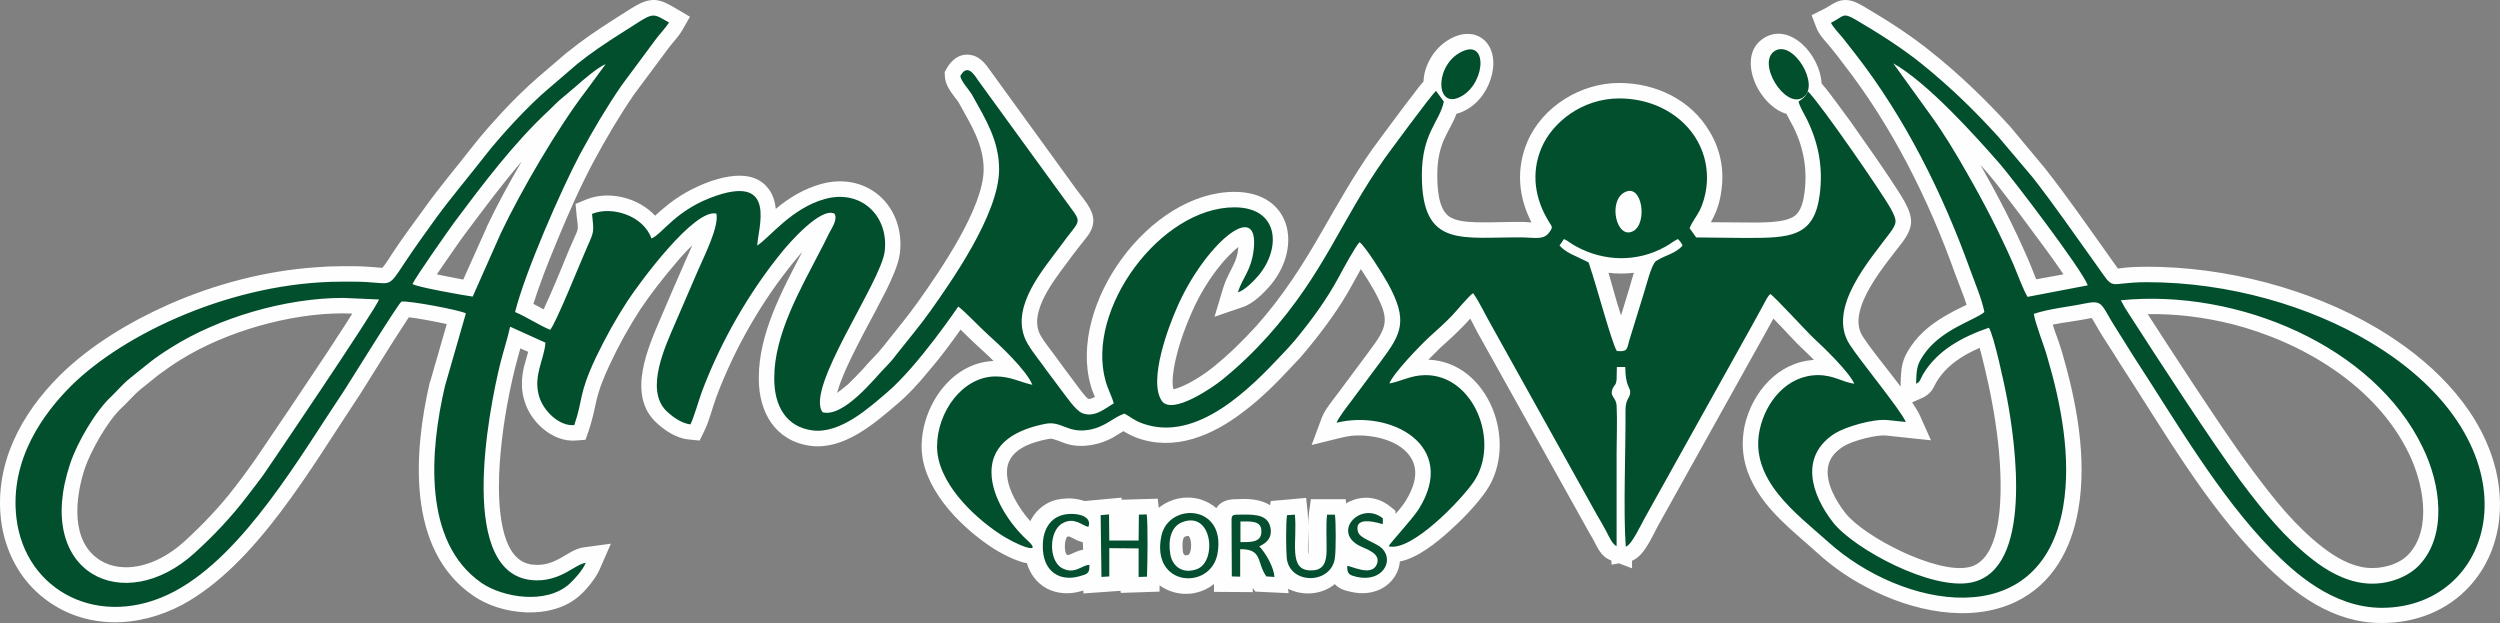
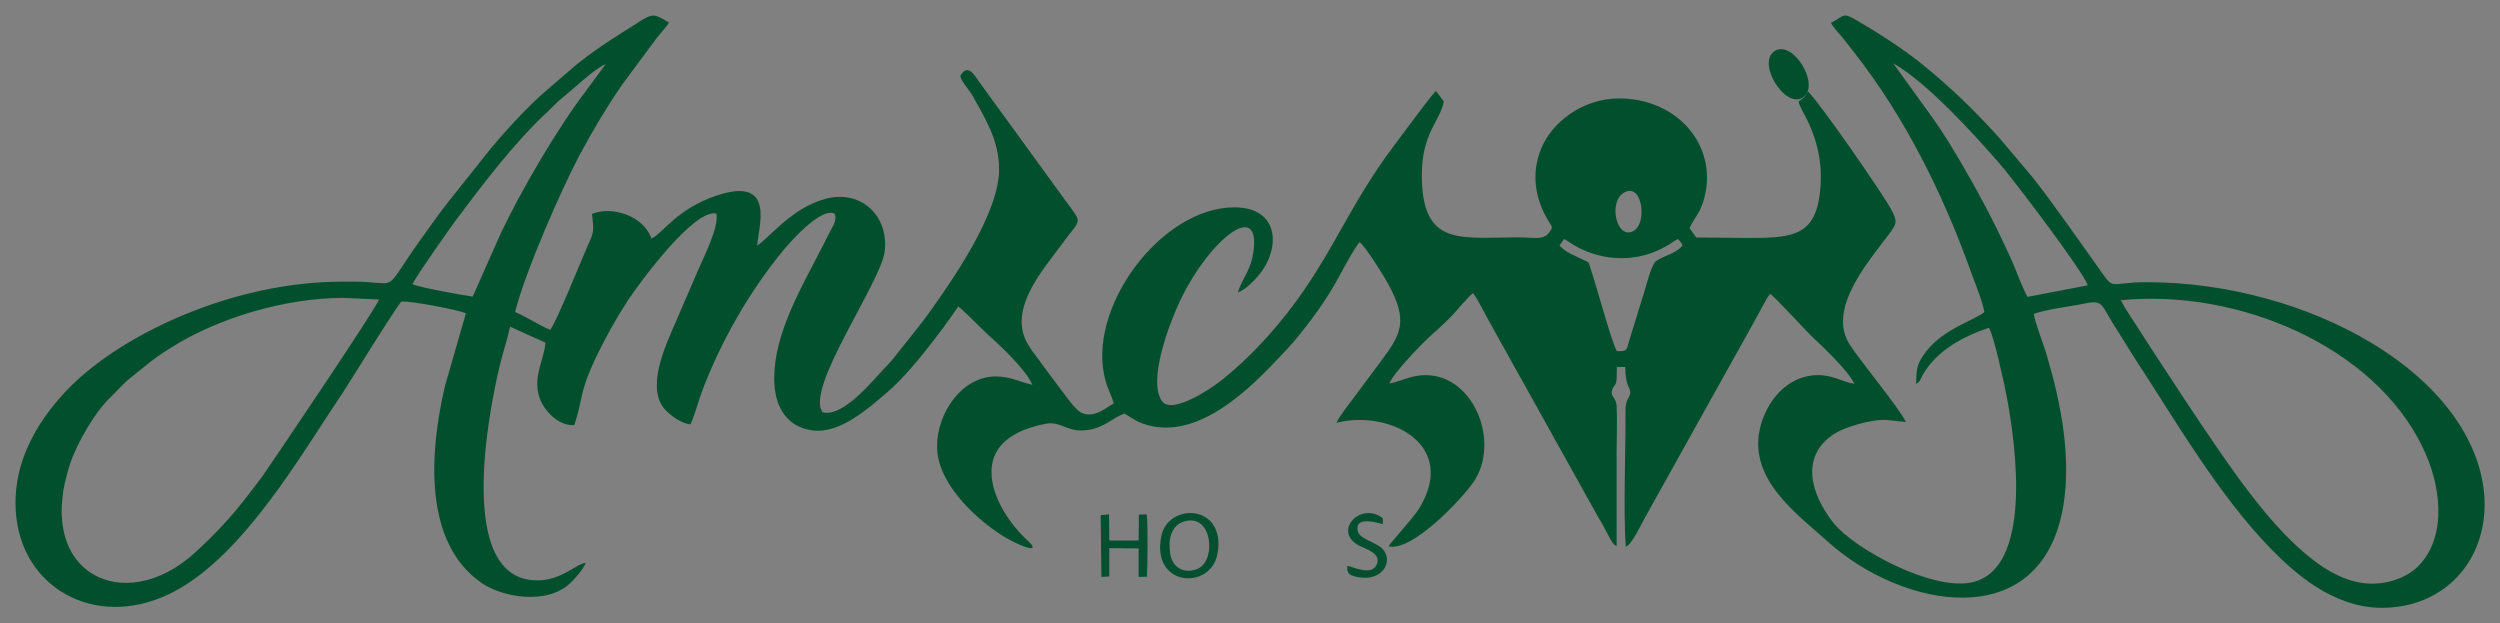
<svg xmlns="http://www.w3.org/2000/svg" xmlns:ns1="http://sodipodi.sourceforge.net/DTD/sodipodi-0.dtd" xmlns:ns2="http://www.inkscape.org/namespaces/inkscape" version="1.2" viewBox="0 0 955.057 238.007" width="955.057" height="238.007" id="svg30" ns1:docname="Amicitia Logo (2).svg" ns2:export-filename="tia-green.svg" ns2:export-xdpi="96" ns2:export-ydpi="96">
  <rect x="0" y="0" width="955.057" height="238.007" fill="#808080" stroke="none" />
  <defs id="defs34" />
  <ns1:namedview id="namedview32" pagecolor="transparent" bordercolor="#666666" borderopacity="1.0" ns2:showpageshadow="2" ns2:pageopacity="0" ns2:pagecheckerboard="false" ns2:deskcolor="#d1d1d1" showgrid="false" />
  <title id="title2">Amicitia Logo</title>
  <style id="style4">
		.s0 { fill: #fefefe } 
		.s1 { fill: #024f2e } 
		.s2 { fill: #044f2f } 
   </style>
  <g id="Camada 1" transform="translate(-116.723,-300.494)">
    <g id="g27">
      <g id="&lt;Group&gt;">
-         <path id="&lt;Compound Path&gt;" fill-rule="evenodd" class="s0" d="m 509,515.6 c -1.1,-0.1 -2.3,-0.5 -3.4,-0.9 -2.5,-0.9 -5.1,-2.2 -7.4,-3.5 q -1.8,-1 -3.5,-2.2 c -11.9,-8.1 -25.9,-22.5 -25.9,-37.9 0,-15.3 11.2,-32.1 27.5,-32.7 -2.5,-2.5 -5,-4.7 -6.4,-6 -1.8,-1.6 -3.4,-3.3 -5.1,-4.9 q -0.5,-0.5 -1.1,-1.1 c -3.9,5.5 -7.9,10.9 -12.4,16.1 -3.6,4.4 -7.6,8.8 -12,12.5 -9,7.7 -20.4,17.5 -33.1,15.8 -13.4,-1.9 -19.6,-12.9 -19.6,-25.6 v -0.4 c 0,-16.9 8.9,-33.3 16.6,-48.1 q -1.4,1.6 -2.7,3.2 c -12.7,15.4 -23.1,33.6 -30.1,52.2 -1.6,4.3 -2.6,8.9 -4.6,13 l -1.8,3.7 -4,-0.4 c -4.9,-0.4 -9.7,-3.6 -13.1,-7 -10.5,-10.6 -2.6,-28.2 2.3,-39.6 2.9,-6.9 5.9,-13.7 8.9,-20.6 0.6,-1.3 1.8,-4.1 3.1,-7 -2.2,2.1 -4.3,4.4 -6.2,6.7 -4.7,5.5 -9.6,11.7 -13.6,17.7 -4.4,6.8 -8.3,13.8 -11.7,21.1 -2.4,5.1 -4.2,9.5 -5.4,15 -0.7,3.5 -1.5,6.7 -2.6,10.1 l -1.3,3.7 -3.9,0.3 c -8.7,0.6 -17.1,-7.1 -19.4,-15.1 -1.4,-4.4 -1.2,-8.6 -0.2,-13.1 0.5,-1.8 1.1,-3.8 1.6,-5.7 l -3,-1.3 c -0.6,2.3 -1.3,4.6 -1.9,7 -3,12 -5.2,25.1 -6,37.4 -0.6,9.4 -1,30 7.6,36.3 2,1.5 4.3,2 6.7,2 3.2,0 5.8,-0.9 8.6,-2.4 2.9,-1.6 5.8,-3.8 9.2,-4.3 l 10.4,-1.4 -4.2,9.6 c -1.5,3.5 -4.9,7.7 -7.7,10.2 -10.6,9.5 -29.8,7.7 -40.8,0 -25.5,-17.5 -22.6,-55 -16.5,-81.4 l 0.1,-0.1 6.4,-22.2 c -4.6,-1 -10.9,-2.2 -14.5,-2.6 -0.8,1.3 -1.7,2.6 -2.4,3.7 q -3.4,5.2 -6.7,10.5 -3.5,5.6 -7,11.2 c -1.3,2 -2.5,4.1 -3.9,6.1 -17.3,26 -38.5,63.2 -66.5,78.3 -16.6,8.9 -36.9,9.7 -52.4,-2.1 -9.7,-7.3 -15.4,-18.3 -16.9,-30.3 -2.5,-21.5 7.7,-40.5 22.5,-55.2 11.5,-11.4 26.9,-20.6 41.6,-27.1 17.7,-7.8 37.1,-12.9 56.4,-14.2 q 4.9,-0.4 9.7,-0.4 h 4.5 c 2.8,0 5.6,0.2 8.4,0.4 0.7,0.1 1.8,0.2 2.6,0.2 1.2,-1.3 3.2,-4.6 4,-5.8 3.7,-5.6 7.8,-11.1 11.8,-16.6 5.9,-8.3 12.5,-16 18.7,-24 3.7,-4.7 7.7,-9.2 11.8,-13.6 4.1,-4.4 8.6,-8.8 13.2,-12.8 l 11.3,-9.7 h 0.1 c 5.4,-4.4 11.3,-8.4 17.1,-12.1 2.9,-1.8 5.7,-3.7 8.6,-5.4 2.3,-1.3 4.7,-2.4 7.5,-2.3 3.1,0.2 5.7,1.9 8.3,3.4 l 5.1,3 -2.9,5.1 c -1.4,2.4 -3.3,4.3 -5,6.5 l -13.4,18 c -5.7,8.3 -10.8,17 -15.6,25.9 -5,9.4 -9.5,19.6 -13.6,29.5 -2.2,5.3 -4.4,10.7 -6.4,16.2 -1,2.7 -2,5.6 -2.9,8.5 q 2,1 3.9,2.1 0.3,-0.6 0.5,-1.1 c 1.5,-3.2 2.9,-6.5 4.3,-9.8 2.2,-5.1 4.2,-10.4 6.5,-15.5 2.3,-5 1.9,-4 1.3,-9.5 l -0.4,-4.4 4.1,-1.7 c 8.6,-3.5 19.9,-0.7 26.3,6.2 q 1.6,-1.5 3.3,-2.9 c 5.5,-4.7 11.5,-8 18.3,-10.4 7.1,-2.3 16.5,-3.9 21.7,3 1.7,2.2 2.5,4.9 2.8,7.7 5.1,-4.3 10.8,-7.7 17.3,-9.5 7.8,-2.2 16,-0.9 22.2,4.4 6.3,5.5 8.9,13.8 7.9,22 -0.5,4.4 -3.2,10 -5.1,14 -2.9,5.7 -5.9,11.3 -8.9,16.9 -2.9,5.7 -6,11.5 -8.3,17.5 -0.4,0.9 -1.1,2.9 -1.7,5 1.7,-1.2 3.4,-2.7 4.1,-3.2 1.9,-1.8 3.8,-3.8 5.6,-5.7 1.3,-1.5 2.7,-3.1 4.1,-4.5 1.5,-1.5 3,-3.2 4.3,-4.9 4.3,-5.5 8.9,-10.9 12.9,-16.6 8.4,-11.8 25,-35.9 25,-50.5 0,-9.5 -4.9,-17.1 -9.3,-25.1 -0.4,-0.8 -1.1,-1.7 -1.7,-2.4 -1.7,-2.3 -3.6,-4.8 -3.8,-7.8 l -0.1,-1.8 0.8,-1.5 c 1.8,-3.1 4.6,-5.5 8.3,-5.2 4.3,0.3 6.5,3.5 8.7,6.6 l 32.7,45.1 c 2.5,3.4 6.4,7.5 6.3,11.8 -0.1,2.8 -1.4,4.8 -3,6.8 -1.7,2.2 -3.4,4.2 -5,6.4 -5,7 -16.3,19.8 -12.8,29.2 1,2.6 4.3,6.5 6,8.9 2.3,3.2 4.7,6.4 7.1,9.6 1.2,1.5 4.2,6 5.8,7.1 0.5,0.1 1.5,-0.2 2.5,-0.8 -0.6,-1.4 -1.2,-2.8 -1.6,-4.3 -8.8,-31 22.5,-74 54.9,-74 21.5,0 26.1,20.6 14,35.4 -2.7,3.2 -6.8,7.3 -10.8,8.6 l -10.8,3.7 3.3,-11 c 0.8,-2.5 1.8,-4.6 3,-6.9 1.6,-3.1 2.5,-5.1 2.8,-8.7 q 0,-0.1 0.1,-0.1 c -2.5,1.9 -5.3,5 -6.3,6.2 -4.8,5.7 -8.9,12.5 -11.8,19.3 -2.2,5 -4.2,10.4 -5.5,15.7 -0.7,2.5 -2.3,9.9 -1.3,13.2 1.9,-0.3 5.1,-1.9 6.2,-2.5 3,-1.6 6.2,-3.7 8.8,-5.8 6,-4.8 11.5,-10.2 16.7,-15.9 10.3,-11.6 17.8,-23.4 25.5,-36.9 6,-10.4 11.8,-20.7 18.7,-30.5 3.2,-4.4 6.5,-8.8 9.7,-13.1 q 3.1,-4.2 6.3,-8.3 c 1,-1.4 2.3,-3.1 3.6,-4.5 0.1,-1.5 0.3,-2.9 0.7,-4.2 1.7,-5.9 5.9,-10.8 11.5,-13.1 3.5,-1.4 7.4,-1.4 10.4,0.9 4.7,3.6 4.8,10.3 3.1,15.4 -1.8,5.6 -5.8,10.5 -11.3,12.7 q -0.9,0.3 -1.8,0.6 -0.1,0.4 -0.3,0.8 c -1.3,3.3 -3.3,6.3 -4.7,9.6 -1.7,4.2 -2.3,8.5 -2.3,13 0,4.6 0.3,12.8 4.5,15.8 2.6,1.8 6.9,2.1 10,2.2 6.1,0.2 12.3,-0.2 18.4,-0.1 0.6,0 1.9,0.1 3.1,0.2 -5,-9.7 -6,-20.4 -1.6,-30.8 5.8,-13.6 20.5,-22.5 35.1,-22.5 13.9,0 27.5,6.4 34.6,18.7 4,6.6 5.5,14.2 4.5,21.9 -0.4,3.6 -1.4,7.3 -3,10.5 q -0.2,0.4 -0.4,0.8 -0.4,0.7 -0.7,1.3 l 13.3,0.1 c 4.6,0 14.9,0.4 18.7,-2.5 2.6,-1.9 3.4,-6 3.8,-9 1.1,-8.8 -0.3,-16.9 -4.2,-24.9 -0.9,-1.7 -1.9,-3.4 -2.7,-5.1 -4.4,-1.2 -8.2,-5.1 -10.5,-8.9 -3.8,-6.3 -5.3,-15.8 2.1,-20.2 9.9,-5.9 21.3,6.7 21.8,17.5 2.1,2.3 4.2,5.3 6.1,7.8 3.4,4.5 6.7,9.1 9.9,13.8 q 5,7 9.8,14.2 c 1.9,3 4.2,6.2 5.9,9.3 3.4,6.3 3.5,9.7 -0.8,15.5 -5.7,7.7 -21.9,25.7 -15.2,36 3,4.6 6.8,9.2 10.2,13.6 q 2.2,2.8 4.3,5.6 v -1.3 c 0.2,-5.9 0.4,-8.9 3.8,-13.9 3.7,-5.6 9,-9.5 14.8,-12.7 2.1,-1.2 4.3,-2.2 6.5,-3.3 q 0,0 0.1,-0.1 c -1.2,-3.8 -2.9,-7.7 -4.2,-11.3 -10.2,-28.7 -24.2,-56.8 -43,-80.9 -1.5,-2 -3,-4 -4.6,-5.9 -1.8,-2.2 -4.5,-4.9 -5.5,-7.5 l -1.9,-5 4.8,-2.4 c 2.2,-1.1 3.8,-2.6 6.3,-3.2 3.2,-0.7 6,0.6 8.7,2.2 9,5.3 18,11 26.1,17.6 10.9,8.7 20.4,17.9 29.8,28.2 l 0.1,0.1 13.1,15.7 0.1,0.1 c 8.4,10.7 16.2,21.9 24.1,33 1.1,1.5 2.1,3 3.2,4.5 0.2,0.3 0.5,0.7 0.7,1 0.8,-0.1 1.8,-0.2 2.4,-0.3 2.9,-0.3 5.8,-0.4 8.7,-0.4 30,0 62.3,8.3 88.1,23.6 19.5,11.6 37.8,28.8 44.4,51.1 4.8,16.3 2.6,34.2 -9,47.1 -8.7,9.7 -20.9,14.3 -33.7,14.3 C 1008,538.6 993,527.3 980.5,514.6 959.2,493 943.3,465 926.8,439.7 c -2.1,-3.3 -4.1,-6.6 -6.3,-9.9 -1.3,-2 -2.5,-4.1 -3.7,-6.2 -0.3,-0.4 -0.6,-1.1 -1,-1.6 -0.4,0 -0.9,0.1 -1.2,0.2 -4.4,0.9 -9.2,1.4 -13.7,2.3 0.3,1 0.7,1.9 0.9,2.7 1,2.6 1.9,5.3 2.7,7.9 5.5,19 9.6,40.3 6.2,60 -2.6,15.1 -9.8,28.6 -24.1,35.4 -17.7,8.3 -39.7,3.3 -56.3,-5.4 -6.8,-3.5 -13.4,-8 -19.1,-13.2 -4.7,-4.3 -9.6,-8.2 -14.1,-12.7 -5.4,-5.3 -10.2,-11.4 -12.8,-18.7 -2,-5.6 -2.3,-11.4 -1.1,-17.3 2.9,-12.9 12.8,-24.4 26.5,-25.2 -1.7,-1.8 -3.3,-3.2 -4.2,-4.1 -2.9,-2.7 -5.6,-5.8 -8.3,-8.6 q -1.5,-1.6 -3,-3.1 -1.6,2.9 -3.2,5.8 l -40.8,73.2 c -2.3,4.1 -5.2,11.6 -10,13.5 v 2.9 l -5,-1.9 -2.8,0.5 -0.1,-1.5 -0.1,-0.1 c -4,-1.5 -5.2,-5 -7,-8.3 -1.2,-2 -2.3,-4 -3.4,-6 l -40.7,-72.9 c -0.9,-1.7 -1.8,-3.5 -2.7,-5.2 -0.9,1 -1.8,2 -2.8,3 -2.8,2.9 -5.7,5.5 -8.7,8.2 -0.9,0.9 -2.6,2.6 -4.5,4.5 23.2,0.9 34.6,31.9 22.1,50.1 -3.7,5.4 -9.4,11.2 -14.2,15.5 -4.6,4.1 -11.8,10.1 -18.8,11.5 -0.3,4 -2.6,7.6 -6,9.8 -3.8,2.4 -8.4,2.8 -12.7,1.8 -2.3,-0.5 -4.4,-1.1 -6.1,-2.9 q 0,-0.1 0,-0.1 c -4.9,4.1 -12.3,4.7 -17.9,1.8 l 0.2,1.7 -12.7,-0.6 -1,-1.4 v 1.6 l -14.8,-0.1 v -3 c -4.1,3.3 -9.6,4.6 -15.1,3.2 -2.2,-0.6 -4.1,-1.5 -5.7,-2.7 v 2.4 l -14.8,0.5 -0.1,-0.8 -14.2,1 v -1.1 q -0.5,0.1 -1.1,0.3 c -4.3,1.2 -8.9,1 -12.9,-1.1 -4,-2.2 -6.4,-5.7 -7.6,-9.7 z m 1.3,-16 c 1.7,-3.4 4.5,-6.2 8.4,-7.7 2.2,-0.8 4.6,-1 6.9,-1 1.8,0.1 3.7,0.4 5.5,1 l 14.1,-1.3 v 0.8 l 13.8,-0.4 0.4,3.5 c 4.3,-3.5 10.3,-4.9 16,-3.2 2.4,0.8 4.4,1.9 6,3.3 1.4,-2.3 4,-3.4 7.3,-3.4 1.3,0 2.5,-0.1 3.7,-0.1 3.5,0.1 6.9,0.7 9.5,2.4 l 0.3,-1.6 13.5,-1.2 0.6,5.8 q 0.2,2.4 0.2,4.8 c 0,-1.7 0.1,-3.4 0.3,-5 l 0.7,-5.1 h 13.3 l 0.2,1.6 q 1.1,-0.7 2.2,-1.1 c 5,-2 10.3,-1.1 14.5,2.2 l 2.1,1.7 0.1,1.2 c 1.3,-1.5 2.8,-3.3 3.8,-4.9 2.9,-4.7 5.3,-10.8 2.3,-16.1 -4.1,-7.3 -15.5,-9.6 -23.2,-8.8 q -2.1,0.3 -4.1,0.8 l -10.9,2.7 3.9,-10.5 c 1.2,-3.1 4.4,-6.9 6.4,-9.6 l 11.6,-15.6 c 7.1,-9.5 8.1,-12.1 2.1,-23.1 -1.4,-2.5 -3,-5.1 -4.6,-7.5 q -0.3,-0.4 -0.6,-0.9 -1.6,2.8 -3.1,5.6 c -4.9,9.1 -11,17.3 -17.5,25.2 -1.6,2 -3.3,3.9 -5.1,5.7 -6,6.5 -12.2,12.8 -19.3,18.1 -11.6,8.9 -26.1,15.2 -40.7,9.8 -1.8,-0.7 -3.4,-1.5 -5,-2.5 -1.4,0.8 -2.7,1.7 -4.1,2.5 -2.6,1.4 -5.2,2.3 -8.1,2.8 -3.1,0.5 -6,0.5 -9,-0.3 -1.8,-0.5 -3.4,-1.3 -5.1,-1.8 -0.9,-0.3 -1.5,-0.4 -2.4,-0.2 -6.9,1.3 -15.9,4.3 -15.8,12.7 0,6.3 4.4,13.6 8.9,18.7 z m 20.2,10.9 -0.1,-2.8 -0.5,-0.2 c -1.5,-0.4 -2.6,-1 -3.9,-1.7 -0.2,-0.1 -0.9,-0.4 -1.1,-0.4 -0.1,0 -0.3,0.1 -0.4,0.1 -1.2,1 -1.3,5.8 -0.3,6.8 0.5,0.3 0.6,0.3 1.1,0.1 2,-0.8 3.2,-1.6 5.2,-1.9 z m 38.9,-5 c -1.3,0.5 -0.9,4.7 -0.8,5.7 0.3,1.5 0.9,1.7 2.2,1.2 1.3,-1 1.3,-6.3 -0.1,-7.2 -0.3,0 -1,0.2 -1.3,0.3 z m 47.1,6.9 c 0.1,-0.6 0.1,-1.2 0.1,-1.5 0,-2.8 -0.1,-5.6 -0.1,-8.4 0,1.8 -0.1,3.5 -0.1,5.3 0,0.8 -0.1,3.2 0.1,4.6 z m 230.7,-58.2 c 1.1,1.7 2.3,3.5 3,5.1 l 4.2,9.4 -17,-1.8 c -3.8,-0.5 -13.3,2.1 -16.4,4.1 -3,1.9 -5.3,4.3 -5.9,7.8 -1.1,6 3,13.1 6.6,17.7 7.4,9.3 35,23.3 47,20.7 q 2.3,-0.4 4.2,-1.9 c 7.5,-5.6 8.2,-21.7 8.1,-30.2 -0.1,-10.3 -1.4,-20.9 -3.3,-31.1 -0.8,-4.4 -1.8,-8.8 -2.8,-13.1 q -0.9,-3.8 -1.9,-7.5 c -6.6,2.8 -12.9,6.9 -16.6,13.2 -0.7,1.2 -1,2.2 -1.9,3.3 q -1.4,1.7 -3.4,2.6 z m 47.4,-47 10.4,-1.9 q -0.6,-0.9 -1.2,-1.8 c -3.3,-4.8 -6.8,-9.5 -10.3,-14.2 q -5.2,-7.1 -10.7,-14.2 c -2,-2.6 -4.2,-5.5 -6.4,-8.1 q -1.5,-1.7 -3.1,-3.5 c 6.6,11.6 12.7,23.4 18,35.6 0.9,2 1.7,4.1 2.5,6.1 0.2,0.6 0.5,1.3 0.8,2 z m -611,-1.9 q 1.7,0.4 3.4,0.7 c 2.2,0.4 4.5,0.9 6.7,1.3 l 9,-20.1 v -0.1 c 4,-8.5 8.6,-16.8 13.3,-24.9 -7.4,8.6 -14.3,17.9 -20.9,26.7 -2.8,3.7 -5.4,7.6 -8,11.3 q -1.8,2.6 -3.5,5.1 z m 447.6,-0.6 c 1.1,3.7 2.1,7.5 3.2,11.2 q 0.8,2.5 1.6,5.1 l 3.2,-10.5 c 0.5,-1.6 1,-3.7 1.7,-5.8 -3.3,0.4 -6.5,0.4 -9.7,0 z m -483.5,15.5 c -20.4,0 -44.8,7 -62.1,17.8 -2.9,1.8 -5.6,3.7 -8.3,5.7 -2.4,1.9 -4.7,3.8 -7.1,5.7 -2.4,2 -4.5,4.6 -6.9,6.8 -5.4,5 -11.8,16.3 -14.2,23.3 -3.6,11 -5.7,27.9 6,35.1 4.2,2.6 9.4,3.1 14.2,2.2 6.7,-1.2 12.8,-4.9 17.8,-9.4 7.1,-6.5 13.7,-13.4 19.5,-21 2,-2.6 3.9,-5.1 5.8,-7.8 2.6,-3.6 5.1,-7.4 7.6,-11.1 q 7.5,-11 14.8,-22 c 4.8,-7.1 9.5,-14.2 14.1,-21.4 q 1.2,-1.9 2.4,-3.8 z m 689.5,0.3 q 8.5,13.2 17.2,26.4 c 7.5,11.3 15.1,22.9 23.3,33.9 7.8,10.5 16,20.8 26.5,28.9 4.8,3.7 10.5,7 16.6,7.7 5.4,0.6 12.4,-1.1 16.2,-5.3 9,-9.9 5.3,-27.4 0,-38.3 -12.5,-25.9 -40.6,-42.6 -67.6,-49.5 -10.5,-2.6 -21.4,-4 -32.2,-3.8 z" />
-       </g>
+         </g>
      <g id="g25">
        <path id="path8" fill-rule="evenodd" class="s1" d="m 251.8,408.1 h -4.5 c -41.4,0 -83.3,19.8 -103.5,39.9 -10,10 -23.5,27.7 -20.8,50.4 3.3,28.1 32.2,43.1 60.6,27.9 26.6,-14.3 48,-51.9 64.4,-76.3 1.5,-2.2 20.8,-33.5 22.1,-34.3 2.9,-0.4 22.1,3.2 24.6,4.5 l -8,27.8 c -5.7,24.4 -8.7,59.5 14,75.2 8.2,5.6 24.7,8.3 33.5,0.4 2.1,-1.9 5.2,-5.4 6.3,-8.1 -4,0.5 -9.1,6.7 -18.6,6.7 -31.4,0 -18.4,-65.3 -14,-83.1 1.1,-4.3 2.8,-9.6 3.7,-13.8 l 13.5,6.1 c -0.5,6.6 -4.8,12.6 -2.4,20.6 1.6,5.4 7.6,11.4 13.4,10.9 3.5,-10.2 1.5,-11.4 8.2,-25.7 3.9,-8.1 7.7,-14.9 12.2,-21.8 4.6,-7 25.5,-35.4 33.9,-33.3 1.1,5 -4.9,16.7 -6.9,21.4 -3,7 -5.9,13.6 -8.9,20.6 -3.6,8.4 -11.5,25 -3.5,33.2 1.9,1.9 5.8,5 9.4,5.3 1.5,-3.2 3.1,-9 4.4,-12.6 7.3,-19.3 18.1,-38.1 31,-53.8 1.9,-2.3 14.2,-16.7 19.6,-14.1 1.4,2.2 -1.2,5.8 -2.2,7.8 -1.2,2.5 -2.3,4.7 -3.6,7.1 -7.1,13.8 -17.2,31.2 -17.2,47.8 v 0.4 c 0,10.7 4.8,18.4 14.5,19.7 10.7,1.5 21.9,-8.8 28.5,-14.4 11.9,-10.1 27.3,-32.9 27.3,-32.9 2.9,2.2 7.7,7.4 11,10.4 4.7,4.2 15,13.8 17.3,19.5 -4.9,-1.1 -8.4,-3.2 -14,-3.2 -12.6,0 -22.4,13.5 -22.4,26.8 0,13.5 13.7,26.5 23.4,33 6.8,4.7 17.7,8.8 11.1,2.8 -6.6,-6 -13.7,-16.5 -13.7,-25.9 -0.1,-11.5 9.9,-16.5 20.6,-18.6 6.2,-1.2 8.4,3.7 16.6,2.3 6.4,-1.1 9.1,-4.7 13.6,-6.2 2.4,1.3 3.5,2.5 6.7,3.7 20.9,7.7 41.6,-13.6 53.6,-26.4 1.9,-2 3.1,-3.3 4.9,-5.4 6.1,-7.4 12.1,-15.5 16.8,-24.3 1.6,-3 6,-11.1 7.8,-13.1 2.2,1.6 9,12.4 10.9,15.9 7.8,14.2 5,19.2 -2.6,29.4 l -11.6,15.6 c -1.3,1.7 -4.8,6.2 -5.5,8.1 20.6,-5.1 46.7,8.6 31.4,33 -2.4,3.8 -11,13 -11.5,14.2 8.8,2.2 27.7,-17.7 32.4,-24.5 10.4,-15.1 0.3,-41.1 -18.5,-40.9 -5.5,0.1 -8.9,2.3 -13.6,3.2 1.4,-3.8 11.6,-14.4 15.4,-17.9 3,-2.7 5.7,-5.1 8.5,-8 1.3,-1.3 6.8,-8 8.1,-8.6 2.3,3.2 4.7,8.4 6.8,12 l 40.6,72.9 c 1.3,2.2 2.2,3.7 3.4,6 0.9,1.6 2.3,5.1 4,5.7 q 0,-17.9 0,-35.7 c 0,-5.8 0.3,-12.3 0,-17.9 -0.2,-3.5 -2.9,-3.4 -1.4,-6.8 0.7,-1.4 1.1,-0.9 1.4,-3.1 0.1,-1.6 0,-3.3 0.1,-4.9 h 3.2 c 0.1,7.3 1.8,7.7 1.9,9.4 0.1,2.5 -1.8,2.5 -1.8,7.1 0.1,15.3 -0.9,38.8 0.1,52.1 2.1,-0.3 6.1,-8.9 7.3,-11 l 40.8,-73.2 c 1,-1.9 2.3,-4.1 3.3,-6 l 2.5,-4.6 c 0.7,-1 0.6,-1 1.3,-1.7 1.6,0.9 14.3,14.8 16.5,16.8 3.7,3.4 13.6,12.9 15.6,17.5 -4.5,-0.6 -7.8,-3.3 -13.8,-3.3 -11.9,0 -20,10.2 -22.3,20.7 -4.2,19.3 14.3,32.4 26.1,43 28,25.3 81.2,36 89.8,-13.4 3.2,-18.7 -0.8,-39.4 -6.1,-57.3 -1.2,-4.4 -4.6,-12.7 -5.1,-16.4 5.9,-2 13.5,-2.7 19.7,-4 7.1,-1.4 5.8,0.5 12.1,10.2 2.1,3.2 4,6.5 6.2,9.9 16.2,24.8 32.6,53.3 52.9,74 8.3,8.4 23.1,22.2 42.1,22.2 44.6,-0.1 61.2,-62.4 -4.7,-101.6 -22.6,-13.5 -53.5,-22.8 -85.1,-22.8 -16.1,0 -11.6,4.2 -19.8,-7.3 -8,-11.1 -15.5,-22.1 -23.9,-32.8 L 880.1,352.7 C 870.8,342.5 862.2,334.1 851,325 c -7.7,-6.2 -16.7,-11.9 -25.4,-17 -5.1,-3 -4.5,-1.2 -9.4,1.2 0.5,1.3 3.4,4.5 4.6,5.9 1.7,2.2 2.9,3.7 4.7,6 19,24.4 33.3,53.1 43.9,82.5 1.7,4.7 4.5,11.3 5.4,16.1 -3.7,3.2 -16.7,6.6 -23.3,16.5 -2.6,3.8 -2.6,5.5 -2.8,10.9 1.6,-0.7 1.6,-1.7 2.6,-3.5 5.4,-9.2 15,-14.4 25.2,-17.9 1.8,2.3 6.2,22.7 7,27.2 3.2,17.2 10,65.1 -13.6,70.1 -15.2,3.2 -44.7,-12.7 -52.8,-22.8 -8.5,-10.8 -13.1,-25.5 0.7,-34.2 3.9,-2.4 14.7,-5.7 20.3,-5 l 6.7,0.7 c -2.2,-4.9 -17.1,-22.9 -21.4,-29.5 -9.1,-13.9 8,-32.8 15.3,-42.7 2.8,-3.8 2.8,-4.7 0.4,-9.2 -3.1,-5.7 -26.6,-39.8 -31.7,-44.9 -1.4,2.6 -1.3,2.2 -3.6,3.9 0.5,2.1 2.3,4.9 3.4,7.2 4.3,8.9 6,18.1 4.7,28.3 -2.1,16.3 -11.3,16.6 -28.3,16.6 l -18.9,-0.2 -2.5,-3.5 c 0.7,-2.1 2.6,-4.4 3.9,-6.9 1.2,-2.5 2.1,-5.6 2.5,-8.7 2.3,-18.8 -13,-34 -33.3,-34 -14.2,0 -25.6,9.2 -29.7,18.9 -4.1,9.7 -2.5,19.6 2.9,28.3 1.1,1.8 1.5,1.9 0.4,3.5 -2.2,3.5 -5.3,2.5 -10.2,2.4 -23.3,-0.3 -38.8,4.5 -38.8,-23.8 0,-16.1 6.8,-20.3 8.4,-28.1 l -3,-4.1 c -2.3,2.2 -17.7,23.2 -19.6,25.8 -17,24.1 -22.9,43.6 -44.6,67.9 -5.5,6.1 -11.1,11.5 -17.4,16.6 -3.9,3.2 -19.2,13.6 -23.1,8.2 -5.4,-7.7 2.7,-28.9 5.8,-35.8 10.2,-23.5 31.3,-41.9 29.3,-22.4 -0.9,8.4 -4.2,10.7 -6.1,16.7 2.9,-0.9 6.6,-4.9 8.1,-6.7 8.5,-10.4 7.6,-25.8 -9.4,-25.8 -28.2,0 -57,39 -49.2,66.4 0.8,3 2.4,5.8 3.1,8.5 -2.9,1.6 -7.3,5.7 -12.1,3.7 -2.7,-1.2 -6.2,-6.6 -8.1,-9 -2.4,-3.3 -4.8,-6.3 -7.2,-9.7 -1.9,-2.6 -5.5,-7 -6.7,-10.3 -4.7,-12.4 7.2,-25.9 13.6,-34.6 8.3,-11.6 9,-7.9 1.6,-18.2 l -32.7,-45 c -1.7,-2.5 -4.3,-6.9 -7,-2 0.2,2.1 3.5,5.3 4.8,7.8 4.8,8.7 10,16.9 10,27.9 0,17.2 -18.7,43.4 -26.1,53.9 -4.1,5.8 -8.7,11.2 -13.1,16.8 -1.3,1.8 -3.2,3.9 -4.8,5.5 -3.2,3.2 -15.3,18.7 -23.4,16.6 -6.9,-9 22.3,-49.6 23.7,-61.5 1.6,-13.5 -9,-23.8 -22.8,-20 -12.8,3.5 -21.2,14.8 -25.9,17.8 0.3,-6.6 7.5,-26.8 -15.5,-19.1 -15.5,5.2 -20.6,14.6 -24.9,16.4 -3.1,-8.8 -15.2,-12.5 -22.7,-9.4 0.7,6.8 0.9,6.5 -1.8,12.5 -2.7,6.1 -11.9,29.1 -14.2,31.8 -4.5,-1.9 -8.9,-4.9 -13.4,-6.8 3.8,-15.3 17.8,-47.1 24.7,-60.1 5.2,-9.6 10.3,-18.2 16,-26.5 l 13.5,-18.2 c 1.4,-1.8 3.5,-4 4.6,-5.8 -7.2,-4.1 -5.4,-4 -18.3,4.1 -5.7,3.6 -11.8,7.7 -16.6,11.6 l -11.3,9.7 c -7.5,6.3 -18,17.7 -24.1,25.5 -6.2,8 -12.7,15.6 -18.7,23.8 -3.8,5.3 -7.9,10.9 -11.6,16.5 -7.7,11.6 -4.5,7.8 -19.9,7.8 z m -4,6.2 13.7,0.6 c -0.8,3.1 -42.1,64.1 -44.3,67.2 -2,2.7 -3.9,5.2 -6,7.9 -6,7.9 -12.8,15.1 -20.2,21.8 -26.9,24.4 -61.5,7.9 -47.5,-34.1 2.7,-8.2 9.8,-20.3 15.8,-25.8 2.4,-2.3 4.5,-4.9 7.2,-7 6.3,-5 8.6,-7.3 15.9,-11.8 17.8,-11.2 43.4,-18.8 65.4,-18.8 z m 464.7,-20 1.7,-2.5 c 1.7,0.8 3,2 4.6,2.8 10.7,5.9 23.4,6.1 34,0.2 1.9,-1 3.1,-2.1 4.9,-3 0.8,0.8 1.3,1.3 1.8,2.5 -2.8,3.2 -6.6,3.6 -10.1,5.9 -1.8,1.2 -3.8,9.6 -4.6,12 l -5.7,18.5 c -0.9,3.3 -0.6,4.2 -4.7,3.9 -1.9,-2.9 -7.8,-25.1 -10.3,-32.3 -0.6,-1.9 -0.2,-1.4 -1.8,-2.2 -3.7,-1.9 -7.3,-3 -9.8,-5.8 z m 24.6,-20.2 c -6.1,3.6 -2.8,18 3.5,14.7 5.7,-2.9 3.5,-18.9 -3.5,-14.7 z M 274.3,409 c 1.4,-3 13.4,-20 16,-23.6 10.6,-14.2 22.9,-30.5 36,-42.6 1.4,-1.3 3.3,-3.4 5.1,-4.8 q 2.6,-2.2 5.3,-4.5 c 2.6,-2.3 8.5,-7.4 11.4,-8.5 l -7.5,10.2 c -10.8,14.1 -24.9,38.2 -32.6,54.5 l -10.7,24.1 c -3.2,-0.4 -21.6,-3.7 -23,-4.8 z m 617,4.9 c -1.4,-2.1 -4.2,-9.6 -5.4,-12.4 -5.3,-12.1 -11.3,-23.7 -17.8,-35 -4.1,-7.3 -8.9,-15.2 -13.6,-21.7 L 840,324.7 c 13,7.3 31.2,27.5 40.8,38.5 4.2,4.8 31.3,40.2 33.5,46.3 z m 35.6,1.3 c 45,-4.5 96.8,17.7 115.3,56.1 7,14.2 9.4,33.4 -1,44.8 -4,4.5 -12.2,8.2 -21.2,7.2 -7.9,-0.9 -14.7,-5.1 -19.6,-8.9 -10.7,-8.3 -18.9,-18.4 -27.6,-30 -11.4,-15.5 -31.1,-45.8 -43,-64.3 -0.5,-0.9 -0.8,-1.2 -1.4,-2.2 -0.5,-0.8 -1,-2 -1.5,-2.7 z" />
        <path id="path10" fill-rule="evenodd" class="s2" d="m 581.8,512.2 c 3.6,-19.1 -18.6,-20 -21.4,-7 -4.1,19.5 18.7,20.9 21.4,7 z M 568.3,500 c 11.7,-4.6 13.4,15.1 5.7,17.9 -5.3,2 -9.4,-0.9 -10.2,-5.7 -0.9,-5.5 0.3,-10.5 4.5,-12.2 z" />
        <path id="&lt;Path&gt;" fill-rule="evenodd" class="s1" d="m 794.8,319.9 c -7.2,4.4 3.7,22.2 10.6,17.9 7,-4.4 -3.5,-22.1 -10.6,-17.9 z" />
-         <path id="path13" fill-rule="evenodd" class="s1" d="m 675.9,319.9 c -10.9,4.4 -11.1,21.5 -2.2,18 10.1,-4 11.9,-21.9 2.2,-18 z" />
-         <path id="path15" fill-rule="evenodd" class="s2" d="m 587.2,499.3 0.1,21.4 3.2,0.1 v -10.5 c 8.7,-0.1 6.2,5.1 10,10.4 l 3.1,0.2 c -0.3,-4 -3.5,-9.3 -5.8,-11.7 2.9,-1.3 5.3,-3.5 4.1,-7.8 -1.4,-4.9 -7.5,-4.3 -12.2,-4.3 -2,0 -2.5,0.2 -2.5,2.2 z m 3.4,0.4 c 4,0 8.2,-0.4 8,4 -0.1,4.1 -4.2,3.9 -8,3.9 z" />
        <path id="path17" fill-rule="evenodd" class="s2" d="m 540.5,509.9 11.2,0.1 v 10.9 l 3.2,-0.1 c 0.2,-4.7 0.4,-20.1 -0.1,-23.8 l -3,0.1 -0.1,9.9 h -11.2 l -0.1,-10 -3.2,0.3 0.3,23.6 3,-0.2 z" />
-         <path id="path19" fill-rule="evenodd" class="s2" d="m 608.4,497.3 c -0.5,2.9 -0.4,13.5 -0.1,16.5 1.2,10.2 17.2,10 18.4,-0.3 0.4,-2.8 0.4,-13.6 0,-16.4 h -3 c -0.5,3.9 -0.1,9.7 -0.2,13.8 0,4.5 -1.3,7.6 -6,7.5 -8.8,0 -5.1,-10.9 -6.1,-21.3 z" />
        <path id="path21" fill-rule="evenodd" class="s2" d="m 631.4,516.7 c -0.1,3.2 0.9,3.5 3.7,4.2 9.6,2.1 14.2,-5.9 9.8,-10.7 -2.3,-2.5 -8.7,-3.8 -9.4,-6.6 -1.8,-6.8 9.2,-2.8 9.5,-2.9 v -2.2 c -8.2,-6.6 -19.3,4.7 -9.3,10.3 2.7,1.5 9,3 6.9,7.5 -2.1,4.5 -9.8,0.3 -11.2,0.4 z" />
-         <path id="path23" fill-rule="evenodd" class="s2" d="m 532.9,516.3 c -2.7,-0.1 -5.6,3.9 -10.5,1.2 -5.2,-2.9 -5,-14.5 0.4,-17.2 4.4,-2.3 7,0.8 9.7,1.5 1.9,-5 -6.8,-5.8 -10.7,-4.3 -4.1,1.5 -6.6,5.5 -6.7,11.1 -0.3,10.4 6.6,14.1 13.8,12.1 3.3,-0.9 4.1,-1.1 4,-4.4 z" />
      </g>
    </g>
  </g>
</svg>